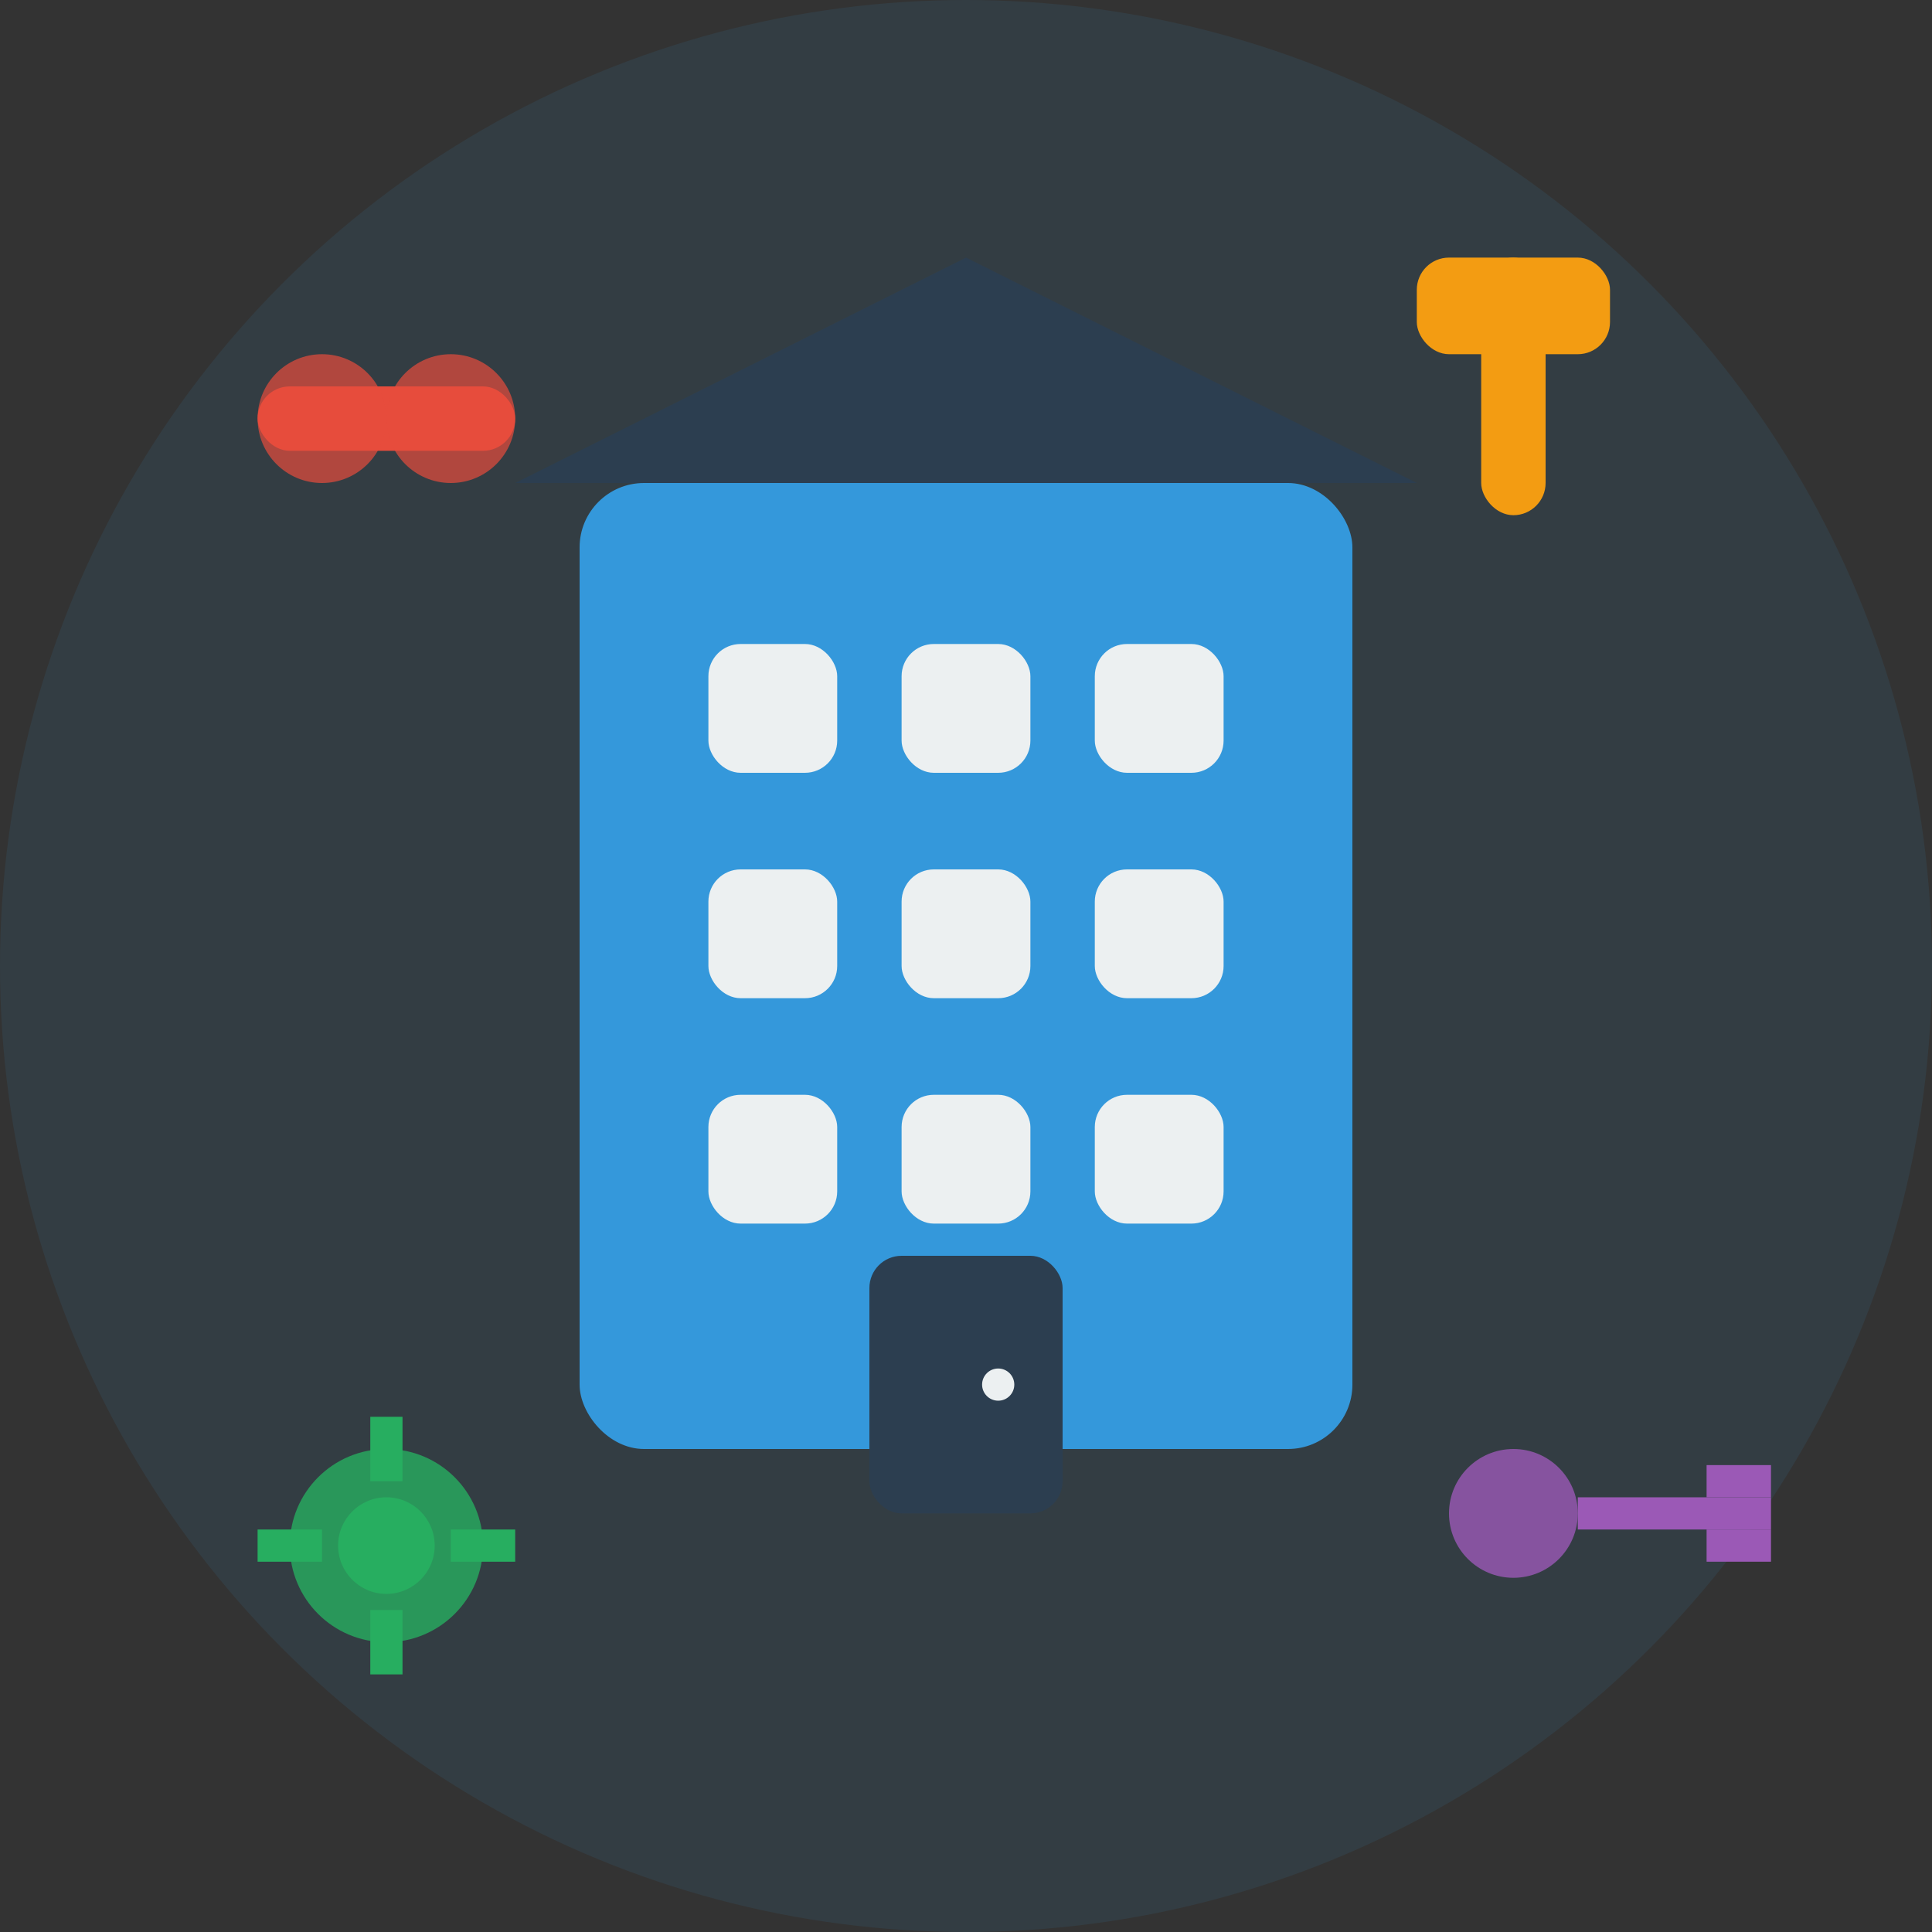
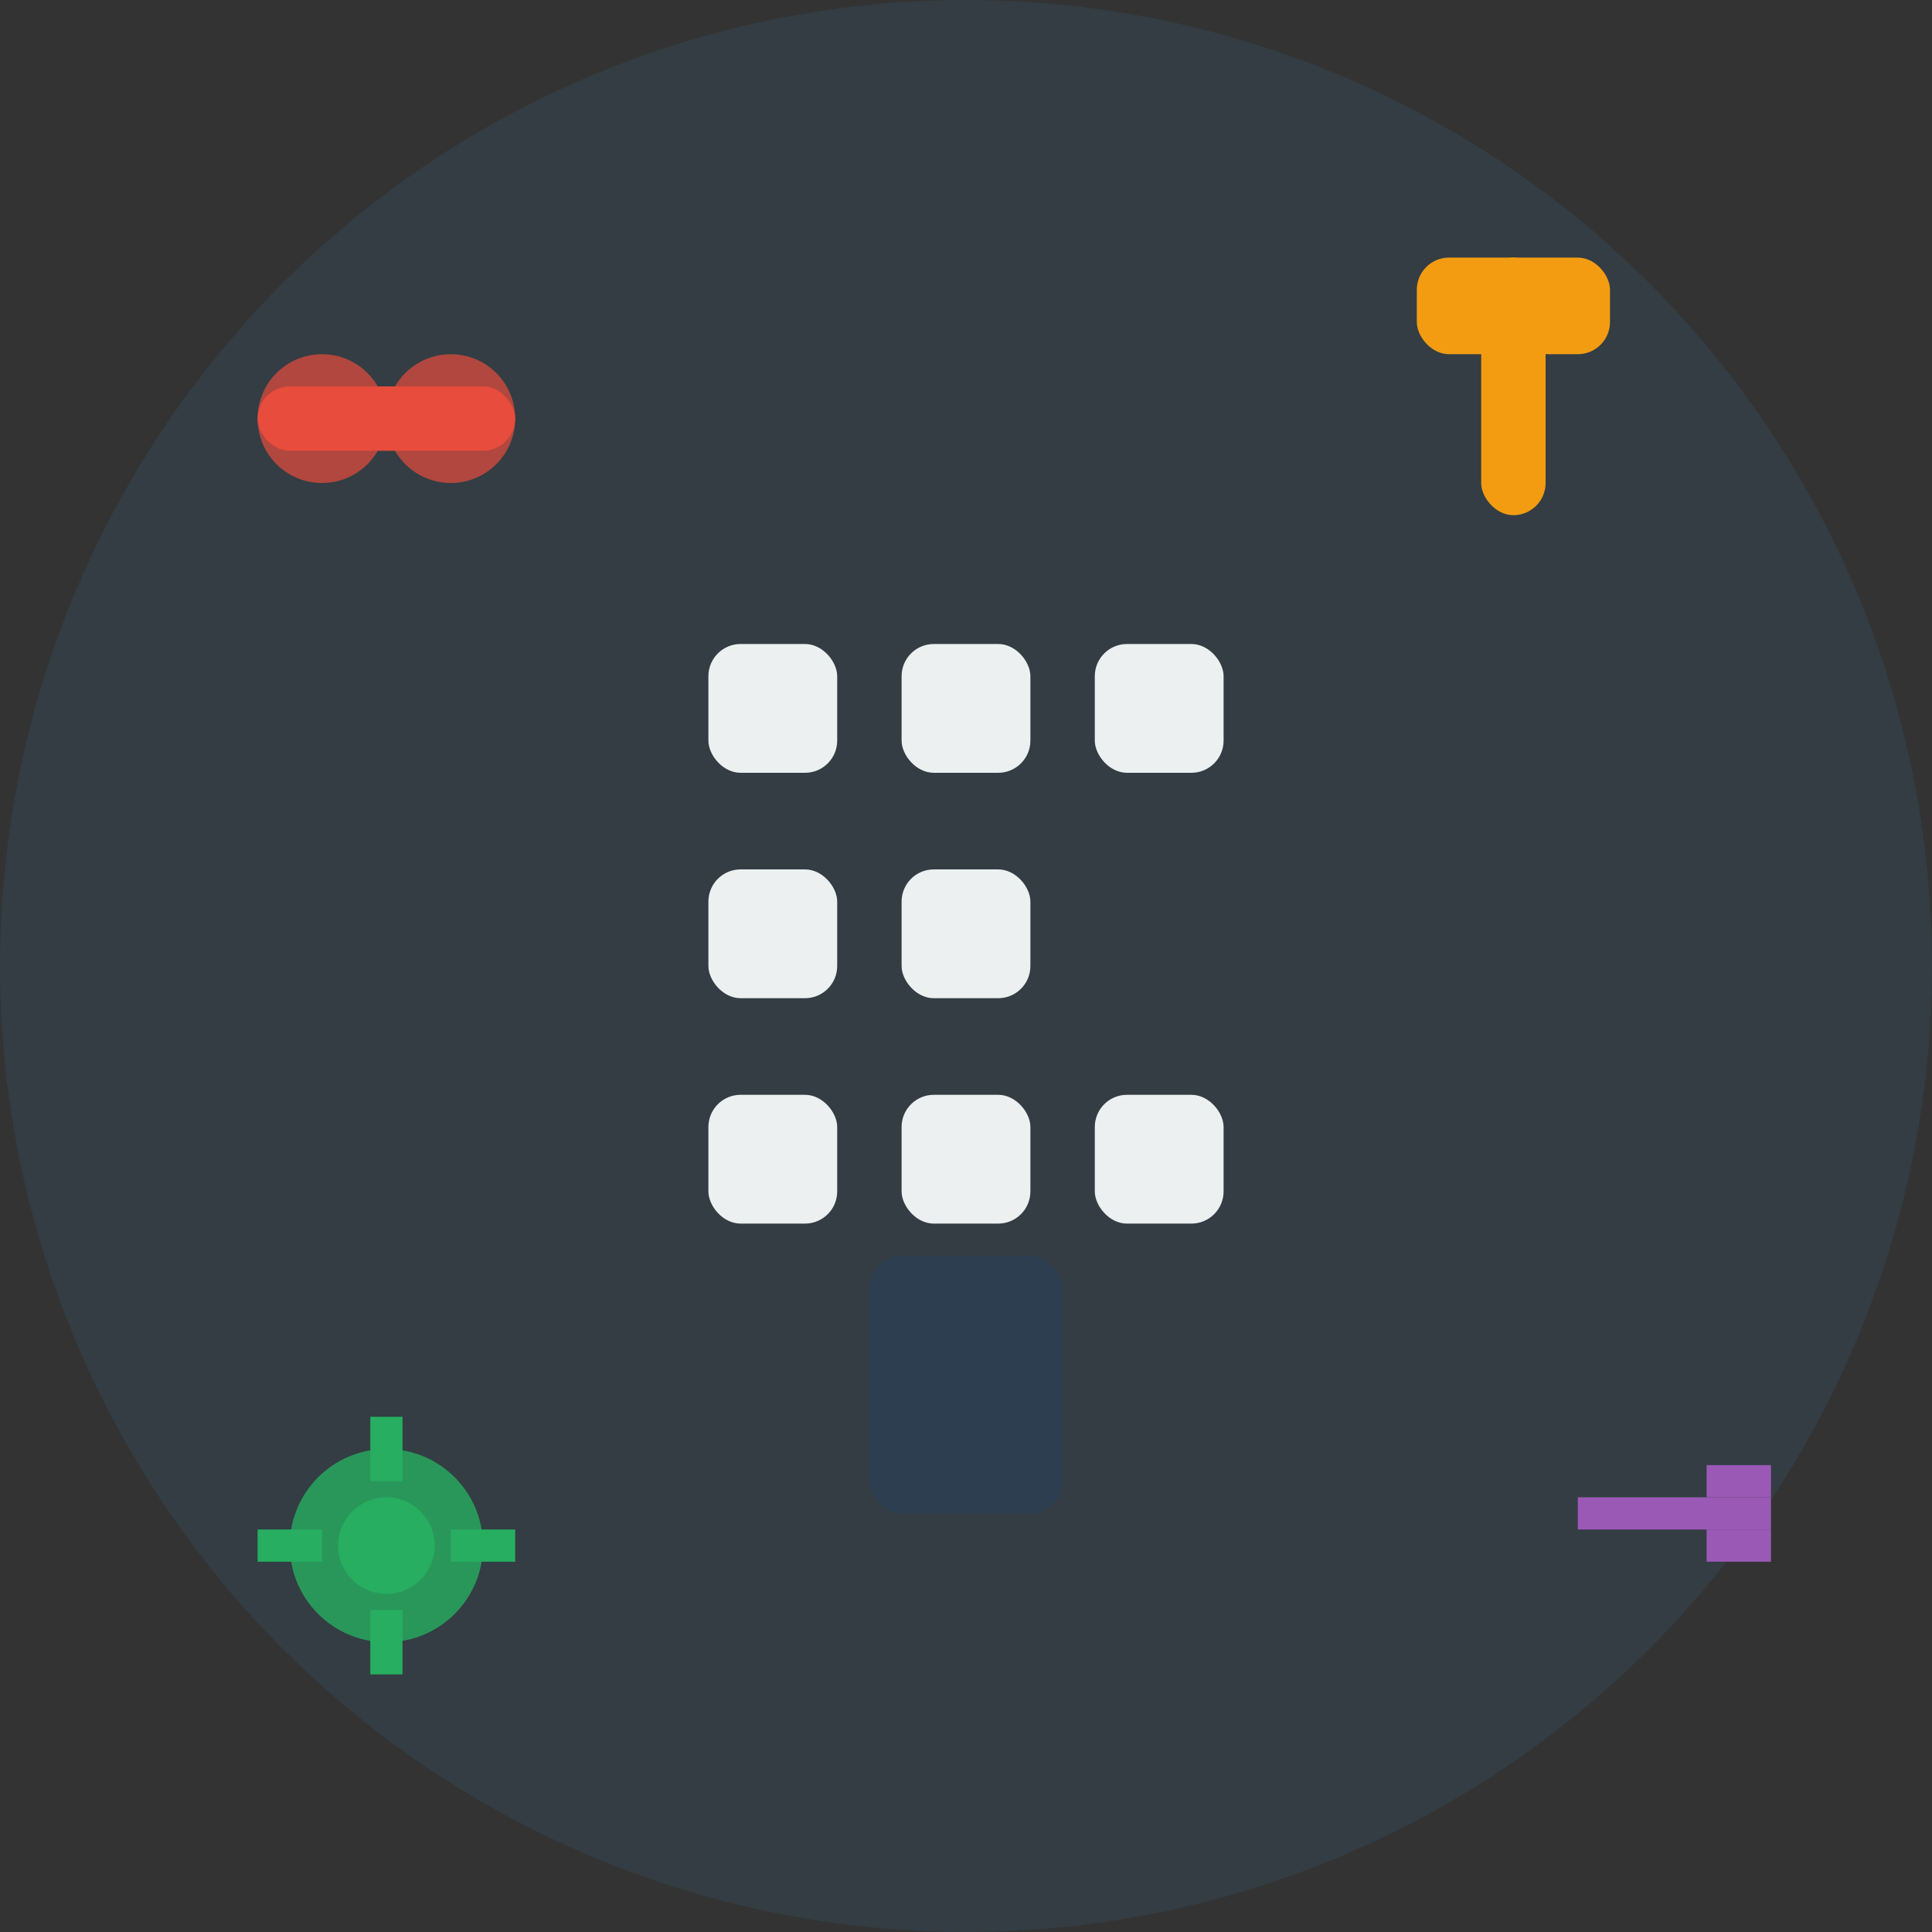
<svg xmlns="http://www.w3.org/2000/svg" width="60" height="60" viewBox="0 0 60 60" fill="none">
  <rect x="0" y="0" width="60" height="60" fill="#333333" stroke="none" />
  <circle cx="30" cy="30" r="30" fill="#3498db" opacity="0.1" />
-   <rect x="18" y="15" width="24" height="30" fill="#3498db" rx="2" />
-   <polygon points="16,15 30,8 44,15" fill="#2c3e50" />
  <rect x="22" y="20" width="4" height="4" fill="#ecf0f1" rx="1" />
  <rect x="28" y="20" width="4" height="4" fill="#ecf0f1" rx="1" />
  <rect x="34" y="20" width="4" height="4" fill="#ecf0f1" rx="1" />
  <rect x="22" y="27" width="4" height="4" fill="#ecf0f1" rx="1" />
  <rect x="28" y="27" width="4" height="4" fill="#ecf0f1" rx="1" />
-   <rect x="34" y="27" width="4" height="4" fill="#ecf0f1" rx="1" />
  <rect x="22" y="34" width="4" height="4" fill="#ecf0f1" rx="1" />
  <rect x="28" y="34" width="4" height="4" fill="#ecf0f1" rx="1" />
  <rect x="34" y="34" width="4" height="4" fill="#ecf0f1" rx="1" />
  <rect x="27" y="39" width="6" height="8" fill="#2c3e50" rx="1" />
-   <circle cx="31" cy="43" r="0.5" fill="#ecf0f1" />
  <g transform="translate(8, 8)">
    <rect x="0" y="4" width="8" height="2" fill="#e74c3c" rx="1" />
    <circle cx="2" cy="5" r="2" fill="#e74c3c" opacity="0.7" />
    <circle cx="6" cy="5" r="2" fill="#e74c3c" opacity="0.7" />
  </g>
  <g transform="translate(44, 8)">
    <rect x="2" y="0" width="2" height="8" fill="#f39c12" rx="1" />
    <rect x="0" y="0" width="6" height="3" fill="#f39c12" rx="1" />
  </g>
  <g transform="translate(8, 44)">
    <circle cx="4" cy="4" r="3" fill="#27ae60" opacity="0.8" />
    <circle cx="4" cy="4" r="1.5" fill="#27ae60" />
    <rect x="3.5" y="0" width="1" height="2" fill="#27ae60" />
    <rect x="3.5" y="6" width="1" height="2" fill="#27ae60" />
    <rect x="0" y="3.5" width="2" height="1" fill="#27ae60" />
    <rect x="6" y="3.5" width="2" height="1" fill="#27ae60" />
  </g>
  <g transform="translate(44, 44)">
-     <circle cx="3" cy="3" r="2" fill="#9b59b6" opacity="0.8" />
    <rect x="5" y="2.5" width="6" height="1" fill="#9b59b6" />
    <rect x="9" y="1.5" width="2" height="1" fill="#9b59b6" />
    <rect x="9" y="3.5" width="2" height="1" fill="#9b59b6" />
  </g>
</svg>